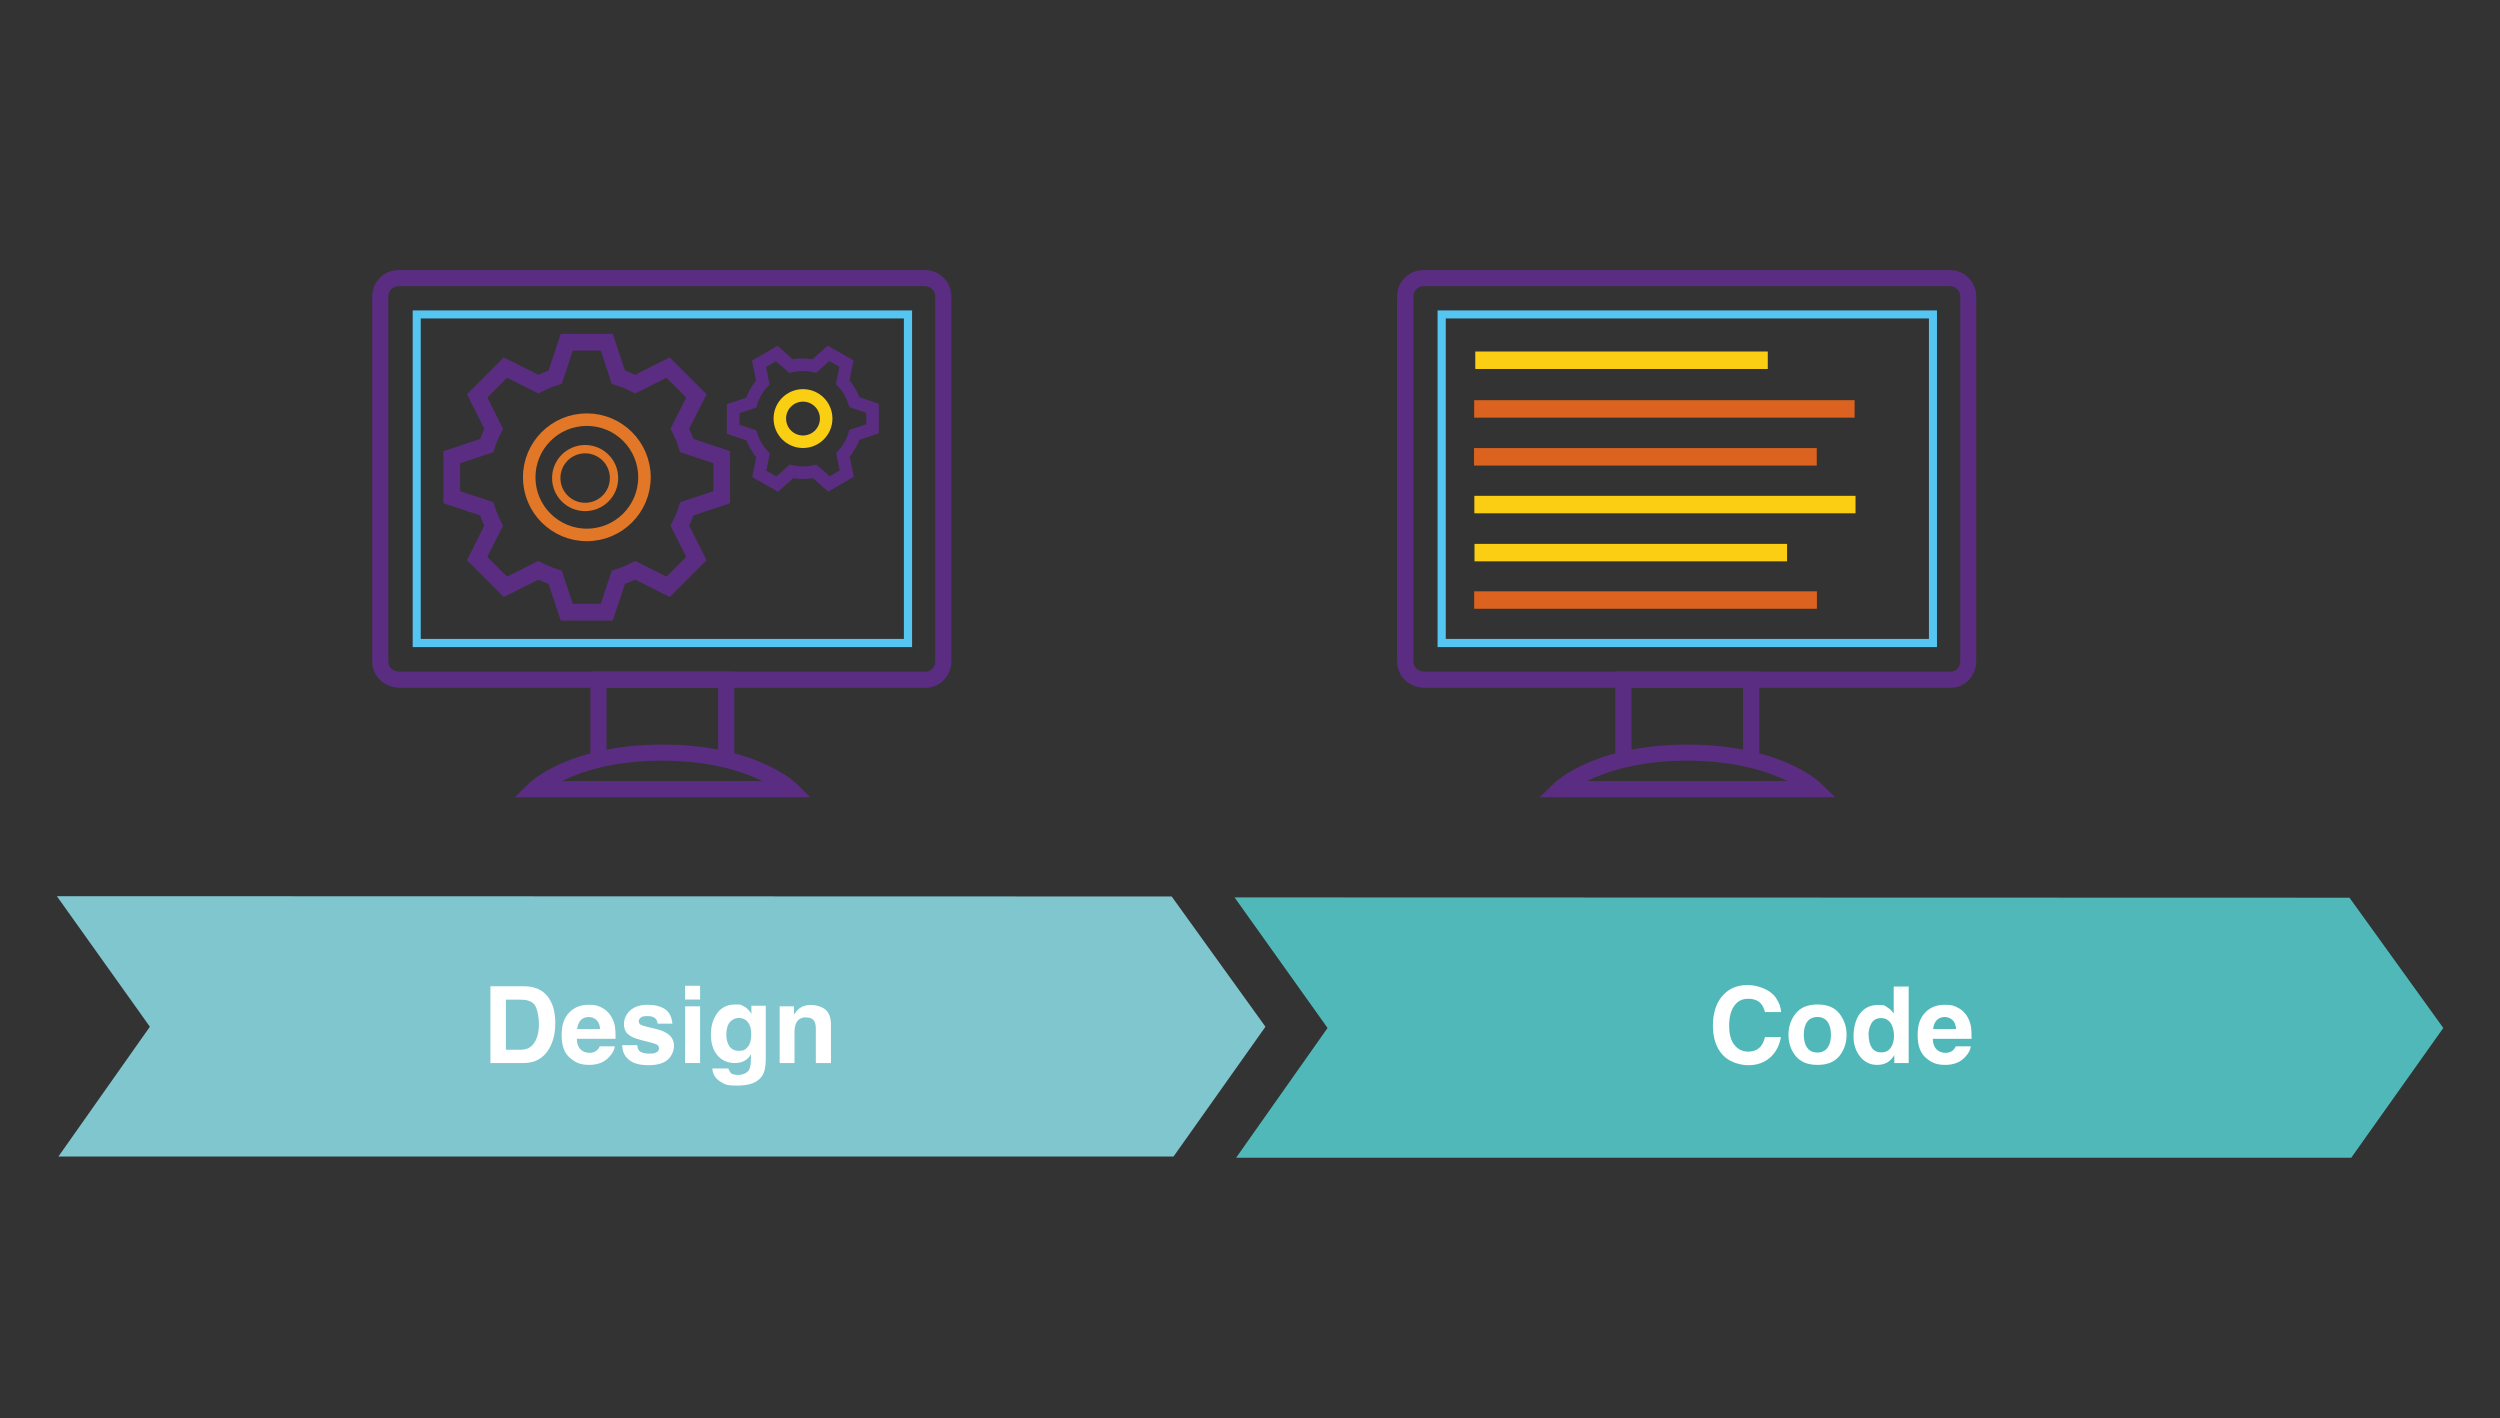
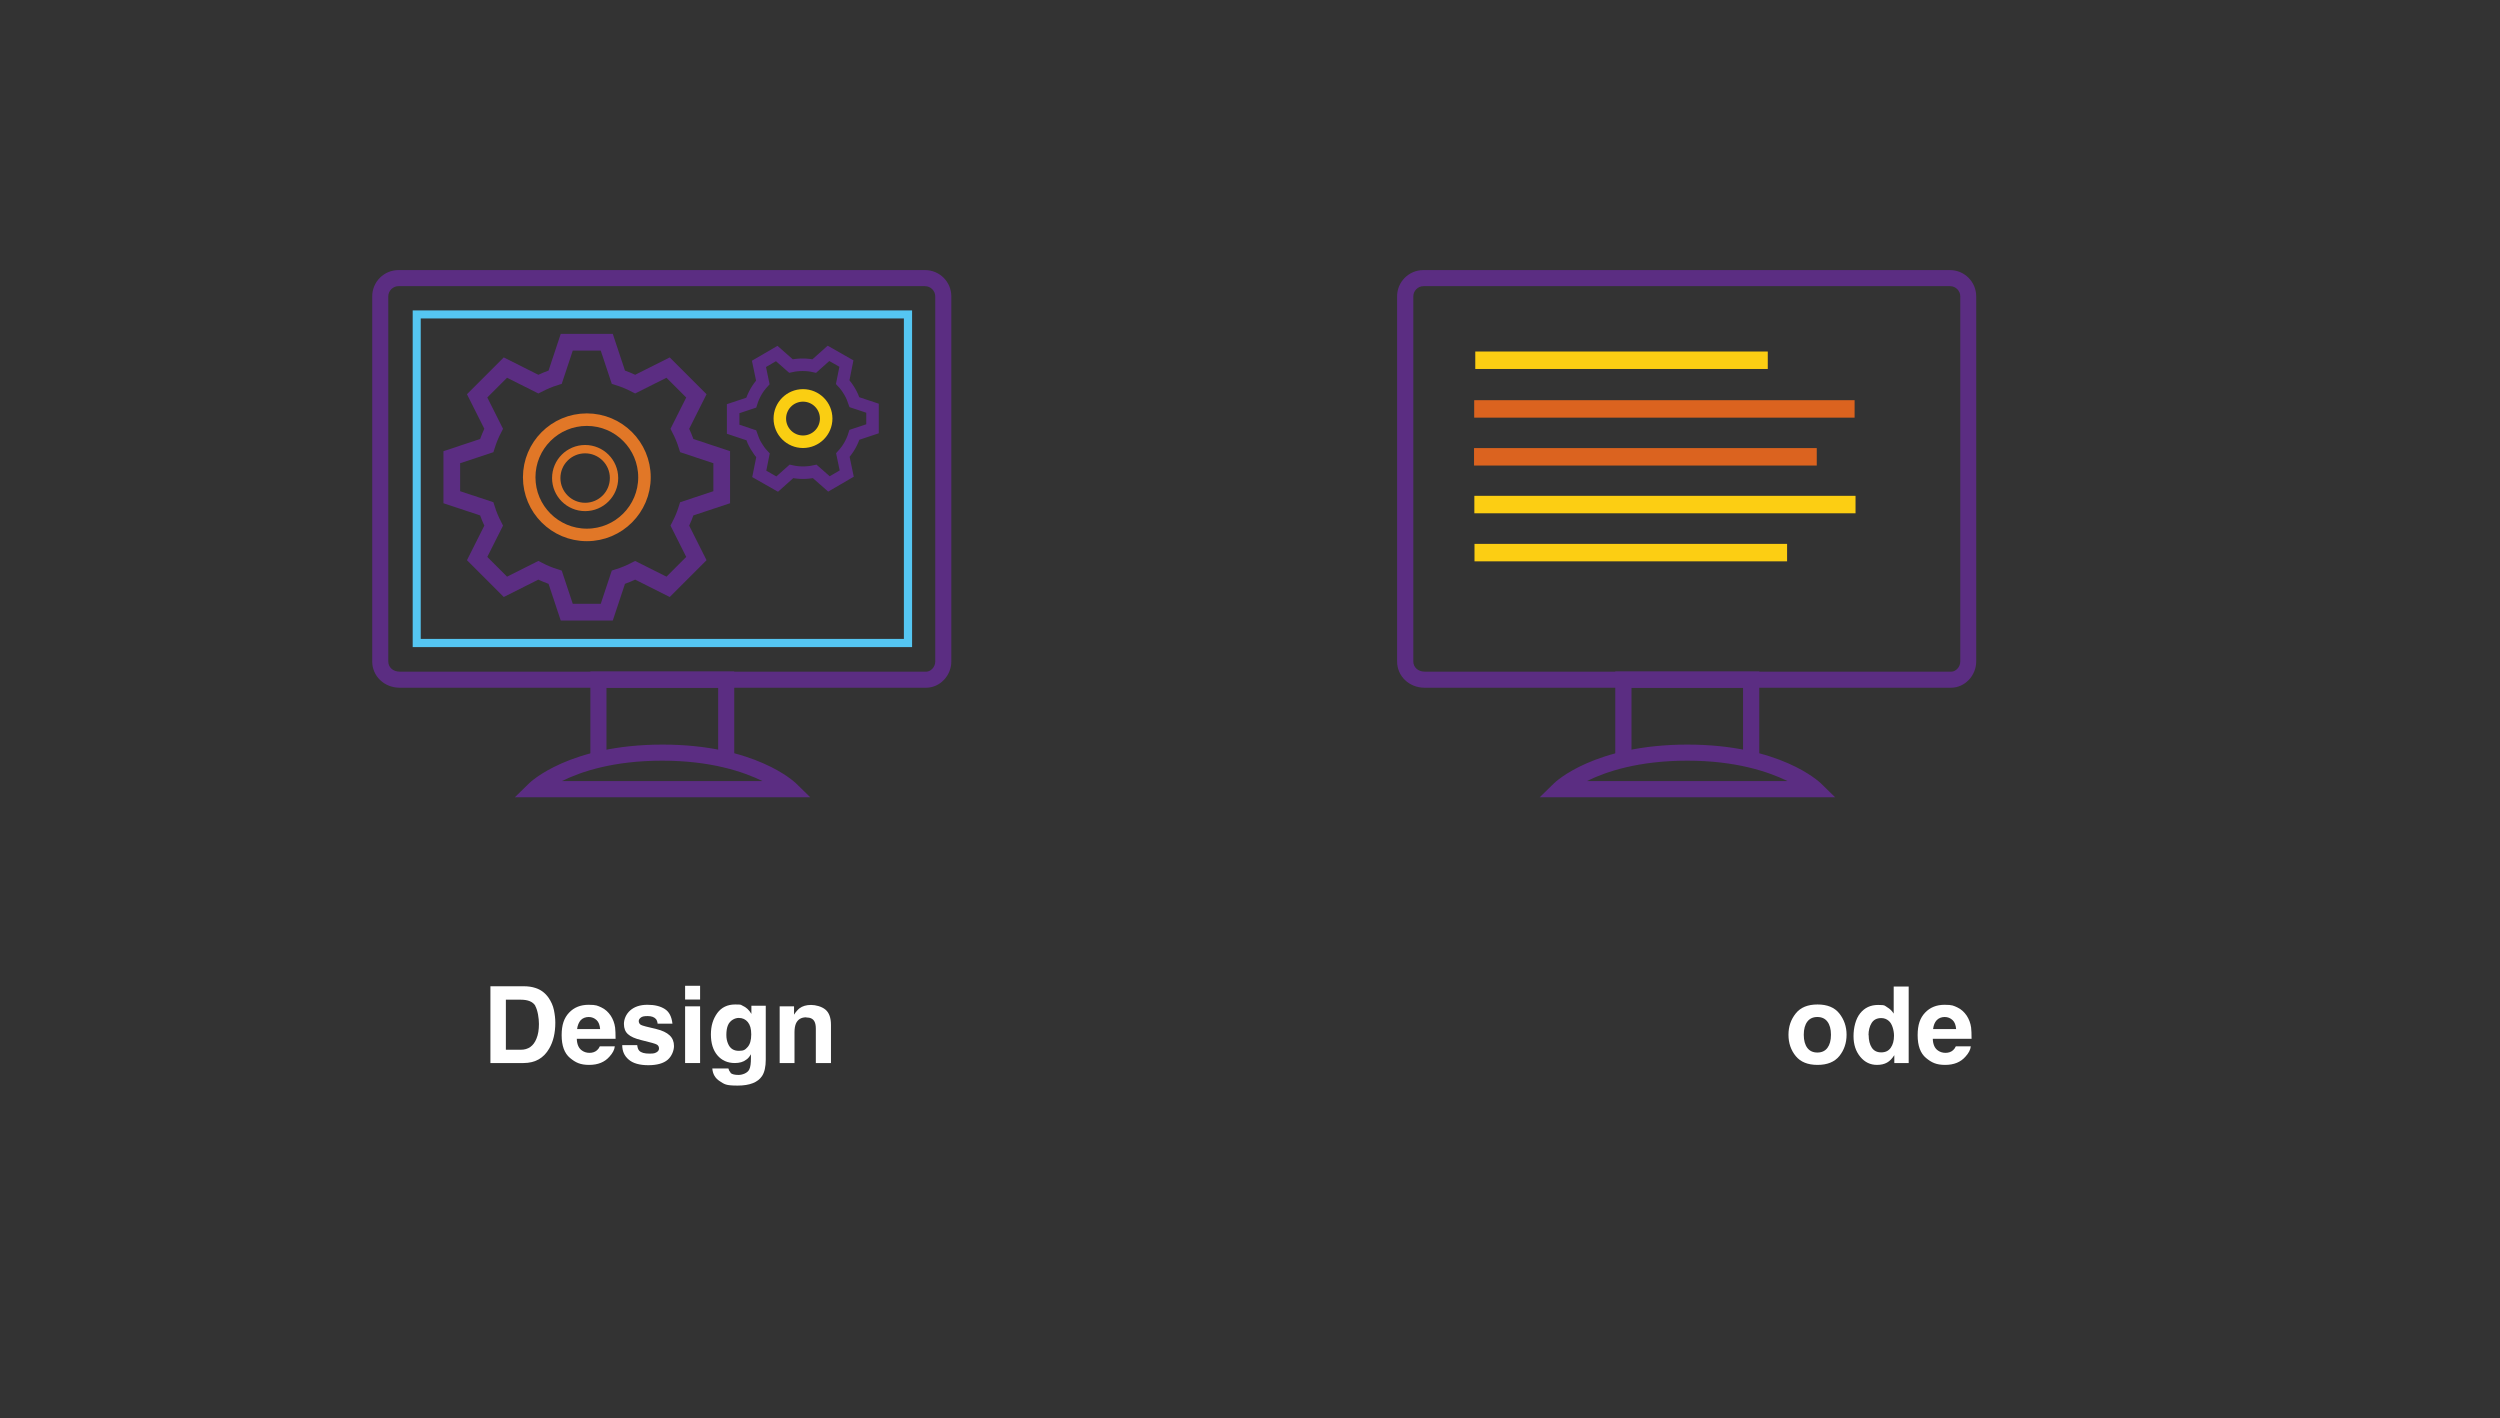
<svg xmlns="http://www.w3.org/2000/svg" id="Layer_2" version="1.1" viewBox="0 0 1618 918">
  <rect x="0" y="0" width="1618" height="918" fill="#333333" stroke="none" />
  <defs>
    <style>
      .st0 {
        stroke: #face12;
      }

      .st0, .st1, .st2 {
        stroke-width: 8.1px;
      }

      .st0, .st1, .st2, .st3, .st4 {
        fill: none;
        stroke-miterlimit: 10;
      }

      .st5 {
        fill: #50b8b9;
      }

      .st6 {
        fill: #55c6f2;
      }

      .st7 {
        fill: #fcce13;
      }

      .st1, .st4 {
        stroke: #5b2d82;
      }

      .st8 {
        fill: #db631f;
      }

      .st2, .st3 {
        stroke: #e17727;
      }

      .st3 {
        stroke-width: 5.4px;
      }

      .st9 {
        fill: #5b2d82;
      }

      .st4 {
        stroke-linecap: square;
        stroke-width: 10.8px;
      }

      .st10 {
        fill: #fff;
      }

      .st11 {
        fill: #7fc6ce;
      }
    </style>
  </defs>
  <circle class="st2" cx="379.8" cy="308.9" r="37.3" />
  <circle class="st3" cx="378.7" cy="309.4" r="18.7" />
  <path class="st4" d="M292.4,295.9v25.9l22.6,7.5c1.2,3.8,2.7,7.4,4.5,10.9l-10.7,21.3,18.3,18.3,21.3-10.7c3.5,1.8,7.1,3.3,10.9,4.5l7.5,22.6h25.9l7.5-22.6c3.8-1.2,7.4-2.7,10.9-4.5l21.3,10.7,18.3-18.3-10.7-21.3c1.8-3.5,3.3-7.1,4.5-10.9l22.6-7.5v-25.9l-22.6-7.5c-1.2-3.8-2.7-7.4-4.5-10.9l10.7-21.3-18.3-18.3-21.3,10.7c-3.5-1.8-7.1-3.3-10.9-4.5l-7.5-22.6h-25.9l-7.5,22.6c-3.8,1.2-7.4,2.7-10.9,4.5l-21.3-10.7-18.3,18.3,10.7,21.3c-1.8,3.5-3.3,7.1-4.5,10.9l-22.6,7.5Z" />
  <circle class="st0" cx="519.7" cy="270.9" r="15" />
  <path class="st1" d="M549.9,253.4c-1.3-2.2-2.8-4.3-4.5-6.1l2.4-12-11.6-6.6-9.2,8.2c-4.9-1.1-10.1-1.1-15.1,0l-9.2-8.1-11.5,6.7,2.5,12c-3.5,3.8-6,8.3-7.5,13.1l-11.7,3.9v13.3s11.7,3.9,11.7,3.9c.8,2.4,1.8,4.7,3.1,6.9s2.8,4.3,4.5,6.1l-2.4,12,11.6,6.6,9.2-8.2c4.9,1.1,10.1,1.1,15.1,0l9.2,8.1,11.5-6.7-2.5-12c3.5-3.8,6-8.3,7.5-13.1l11.7-3.9v-13.3s-11.7-3.9-11.7-3.9c-.8-2.4-1.8-4.7-3.1-6.9h0Z" />
  <path class="st9" d="M524.2,516h-191l9.2-9c1-1,26.3-25.1,86.4-25.1s85.3,24.1,86.4,25.1l9.2,9ZM363.7,505.5h129.8c-12.5-6.1-33.6-13.2-64.9-13.2s-52.5,7-64.9,13.2Z" />
  <path class="st9" d="M599.5,445.1h-340.8c-10,0-17.8-7.5-17.8-17v-236.3c0-9.4,7.6-17,17-17h340.8c9.4,0,17,7.6,17,17v236.3c0,9.2-7.4,17-16.3,17h0ZM257.9,185.2c-3.6,0-6.6,3-6.6,6.6v236.3c0,3.8,3.1,6.6,7.4,6.6h340.8c2.7,0,5.8-2.8,5.8-6.6v-236.3c0-3.6-3-6.6-6.6-6.6h-340.8Z" />
  <polygon class="st9" points="475.2 491.7 464.8 491.7 464.8 445.1 392.5 445.1 392.5 491.7 382.1 491.7 382.1 434.6 475.2 434.6 475.2 491.7" />
  <path class="st6" d="M590.3,418.8h-323.2v-217.9h323.2v217.9h0ZM272.3,413.5h312.7v-207.4h-312.7v207.4h0Z" />
  <path class="st9" d="M1187.5,516h-191l9.2-9c1-1,26.3-25.1,86.4-25.1s85.3,24.1,86.4,25.1l9.2,9ZM1027.1,505.5h129.8c-12.5-6.1-33.6-13.2-64.9-13.2s-52.5,7-64.9,13.2Z" />
  <path class="st9" d="M1262.8,445.1h-340.8c-10,0-17.8-7.5-17.8-17v-236.3c0-9.4,7.6-17,17-17h340.8c9.4,0,17,7.6,17,17v236.3c0,9.2-7.4,17-16.3,17h0ZM921.3,185.2c-3.6,0-6.6,3-6.6,6.6v236.3c0,3.8,3.1,6.6,7.4,6.6h340.8c2.7,0,5.8-2.8,5.8-6.6v-236.3c0-3.6-3-6.6-6.6-6.6h-340.8Z" />
  <polygon class="st9" points="1138.6 491.7 1128.1 491.7 1128.1 445.1 1055.9 445.1 1055.9 491.7 1045.4 491.7 1045.4 434.6 1138.6 434.6 1138.6 491.7" />
-   <path class="st6" d="M1253.6,418.8h-323.2v-217.9h323.2v217.9h0ZM935.7,413.5h312.7v-207.4h-312.7v207.4h0Z" />
  <rect class="st7" x="954.8" y="227.5" width="189.3" height="11.3" />
  <rect class="st7" x="954.2" y="320.9" width="246.7" height="11.3" />
  <rect class="st7" x="954.3" y="352" width="202.3" height="11.3" />
  <rect class="st8" x="954.1" y="259" width="246.2" height="11.3" />
  <rect class="st8" x="954" y="290" width="221.8" height="11.3" />
-   <rect class="st8" x="954.1" y="382.7" width="221.8" height="11.3" />
-   <polygon class="st11" points="36.8 580 97 664.5 37.8 748.5 759.5 748.5 819 664.5 758.3 580.2 36.8 580" />
-   <polygon class="st5" points="799 580.8 859.2 665.3 800 749.3 1521.7 749.3 1581.3 665.3 1520.6 581 799 580.8" />
  <g>
    <path class="st10" d="M338.8,688h-21.4v-49.7h21.4c3.1,0,5.6.4,7.7,1.1,3.5,1.1,6.3,3.2,8.5,6.3,1.7,2.5,2.9,5.1,3.5,8,.6,2.9.9,5.6.9,8.2,0,6.6-1.3,12.2-4,16.8-3.6,6.2-9.1,9.3-16.6,9.3ZM346.5,651c-1.6-2.7-4.8-4-9.5-4h-9.6v32.4h9.6c4.9,0,8.3-2.4,10.2-7.2,1.1-2.6,1.6-5.8,1.6-9.5s-.8-8.9-2.4-11.7Z" />
    <path class="st10" d="M397.9,677.2c-.2,2.2-1.4,4.4-3.4,6.6-3.1,3.6-7.5,5.4-13.2,5.4s-8.8-1.5-12.4-4.5-5.4-7.9-5.4-14.7,1.6-11.2,4.8-14.6,7.4-5.1,12.6-5.1,5.8.6,8.3,1.7c2.4,1.1,4.5,3,6.1,5.4,1.4,2.2,2.4,4.7,2.8,7.6.2,1.7.3,4.1.3,7.3h-25.1c.1,3.7,1.3,6.3,3.5,7.7,1.3.9,2.9,1.4,4.8,1.4s3.6-.6,4.8-1.7c.7-.6,1.3-1.4,1.8-2.5h9.8ZM388.4,666c-.2-2.5-.9-4.5-2.3-5.8-1.4-1.3-3.1-2-5.1-2s-3.9.7-5.2,2.1c-1.2,1.4-2,3.3-2.3,5.7h14.9Z" />
    <path class="st10" d="M430.2,653c2.9,1.8,4.5,5,5,9.5h-9.6c-.1-1.2-.5-2.2-1-2.9-1.1-1.3-2.9-2-5.4-2s-3.6.3-4.5,1-1.3,1.4-1.3,2.3.5,1.9,1.4,2.4c.9.5,4.3,1.4,10,2.7,3.8.9,6.7,2.3,8.6,4.1,1.9,1.8,2.8,4.1,2.8,6.9s-1.4,6.6-4.1,8.9c-2.7,2.3-6.9,3.5-12.5,3.5s-10-1.2-12.8-3.7c-2.8-2.4-4.1-5.5-4.1-9.3h9.7c.2,1.7.6,2.9,1.3,3.6,1.2,1.3,3.4,1.9,6.6,1.9s3.4-.3,4.5-.8c1.1-.6,1.7-1.4,1.7-2.5s-.4-1.9-1.3-2.5c-.9-.6-4.2-1.5-10-2.9-4.2-1-7.1-2.3-8.8-3.9-1.7-1.5-2.6-3.7-2.6-6.6s1.3-6.3,4-8.7c2.7-2.4,6.4-3.7,11.2-3.7s8.3.9,11.2,2.7Z" />
    <path class="st10" d="M453.1,638v8.9h-9.7v-8.9h9.7ZM453.1,651.3v36.7h-9.7v-36.7h9.7Z" />
    <path class="st10" d="M472.8,694.4c1,.9,2.8,1.3,5.2,1.3s5.8-1.2,6.9-3.5c.8-1.5,1.1-4,1.1-7.5v-2.4c-.9,1.6-1.9,2.8-3,3.5-1.9,1.5-4.4,2.2-7.4,2.2-4.7,0-8.5-1.7-11.3-5-2.8-3.3-4.2-7.8-4.2-13.5s1.4-10,4.1-13.8c2.7-3.7,6.6-5.6,11.6-5.6s3.4.3,4.8.8c2.3,1,4.2,2.7,5.7,5.3v-5.3h9.3v34.8c0,4.7-.8,8.3-2.4,10.7-2.7,4.1-8,6.2-15.8,6.2s-8.5-.9-11.5-2.8-4.6-4.6-4.9-8.3h10.4c.3,1.1.7,1.9,1.3,2.4ZM471.2,675.5c1.3,3.1,3.6,4.6,7,4.6s4.1-.8,5.7-2.5c1.5-1.7,2.3-4.4,2.3-8.1s-.7-6.1-2.2-8c-1.5-1.8-3.4-2.7-5.9-2.7s-5.7,1.6-7,4.8c-.7,1.7-1,3.8-1,6.2s.4,4,1.1,5.7Z" />
    <path class="st10" d="M521.8,658.4c-3.3,0-5.5,1.4-6.7,4.1-.6,1.5-.9,3.3-.9,5.6v19.9h-9.6v-36.7h9.3v5.4c1.2-1.9,2.4-3.2,3.5-4.1,2-1.5,4.5-2.2,7.5-2.2s6.9,1,9.3,3c2.4,2,3.6,5.3,3.6,9.9v24.7h-9.8v-22.3c0-1.9-.3-3.4-.8-4.4-.9-1.9-2.7-2.8-5.4-2.8Z" />
  </g>
  <g>
-     <path class="st10" d="M1145.7,684.3c-3.7,3.4-8.4,5.1-14.2,5.1s-12.8-2.3-16.8-6.9c-4.1-4.6-6.1-10.9-6.1-18.9s2.3-15.4,7-20c4-4.1,9.2-6.1,15.4-6.1s14.5,2.7,18.3,8.2c2.1,3.1,3.3,6.2,3.4,9.3h-10.4c-.7-2.4-1.5-4.2-2.6-5.4-1.9-2.2-4.7-3.2-8.4-3.2s-6.8,1.5-8.9,4.6c-2.2,3-3.3,7.4-3.3,12.9s1.2,9.7,3.5,12.5c2.3,2.8,5.2,4.2,8.8,4.2s6.4-1.2,8.3-3.6c1.1-1.3,1.9-3.2,2.6-5.8h10.3c-.9,5.4-3.2,9.8-6.9,13.2Z" />
    <path class="st10" d="M1190.4,655.9c3.1,3.9,4.7,8.5,4.7,13.8s-1.6,10-4.7,13.8-7.8,5.7-14.1,5.7-11-1.9-14.1-5.7-4.7-8.4-4.7-13.8,1.6-9.9,4.7-13.8,7.8-5.8,14.1-5.8,11,1.9,14.1,5.8ZM1176.2,658.2c-2.8,0-5,1-6.5,3-1.5,2-2.3,4.8-2.3,8.5s.8,6.5,2.3,8.5c1.5,2,3.7,3,6.5,3s5-1,6.5-3c1.5-2,2.3-4.8,2.3-8.5s-.8-6.5-2.3-8.5c-1.5-2-3.7-3-6.5-3Z" />
    <path class="st10" d="M1235.3,638.4v49.6h-9.3v-5.1c-1.4,2.2-2.9,3.8-4.7,4.8s-3.9,1.5-6.5,1.5c-4.3,0-7.9-1.7-10.8-5.2-2.9-3.5-4.4-7.9-4.4-13.4s1.4-11.2,4.3-14.8c2.9-3.6,6.7-5.4,11.6-5.4s4.2.5,5.9,1.5c1.7,1,3.1,2.3,4.2,4.1v-17.5h9.7ZM1209.4,669.9c0,3.4.7,6.1,2,8.1,1.3,2,3.3,3.1,6.1,3.1s4.8-1,6.2-3c1.4-2,2.1-4.6,2.1-7.8s-1.1-7.7-3.4-9.6c-1.4-1.2-3-1.8-4.9-1.8-2.8,0-4.9,1.1-6.2,3.2-1.3,2.1-2,4.8-2,7.9Z" />
    <path class="st10" d="M1275.5,677.2c-.2,2.2-1.4,4.4-3.4,6.6-3.1,3.6-7.5,5.4-13.2,5.4s-8.8-1.5-12.4-4.5c-3.6-3-5.4-7.9-5.4-14.7s1.6-11.2,4.8-14.6c3.2-3.4,7.4-5.1,12.6-5.1s5.8.6,8.3,1.7c2.4,1.1,4.5,3,6.1,5.4,1.4,2.2,2.4,4.7,2.8,7.6.2,1.7.3,4.1.3,7.3h-25.1c.1,3.7,1.3,6.3,3.5,7.7,1.3.9,2.9,1.4,4.8,1.4s3.6-.6,4.8-1.7c.7-.6,1.3-1.4,1.8-2.5h9.8ZM1266,666c-.2-2.5-.9-4.5-2.3-5.8-1.4-1.3-3.1-2-5.1-2s-3.9.7-5.2,2.1-2,3.3-2.3,5.7h14.9Z" />
  </g>
</svg>